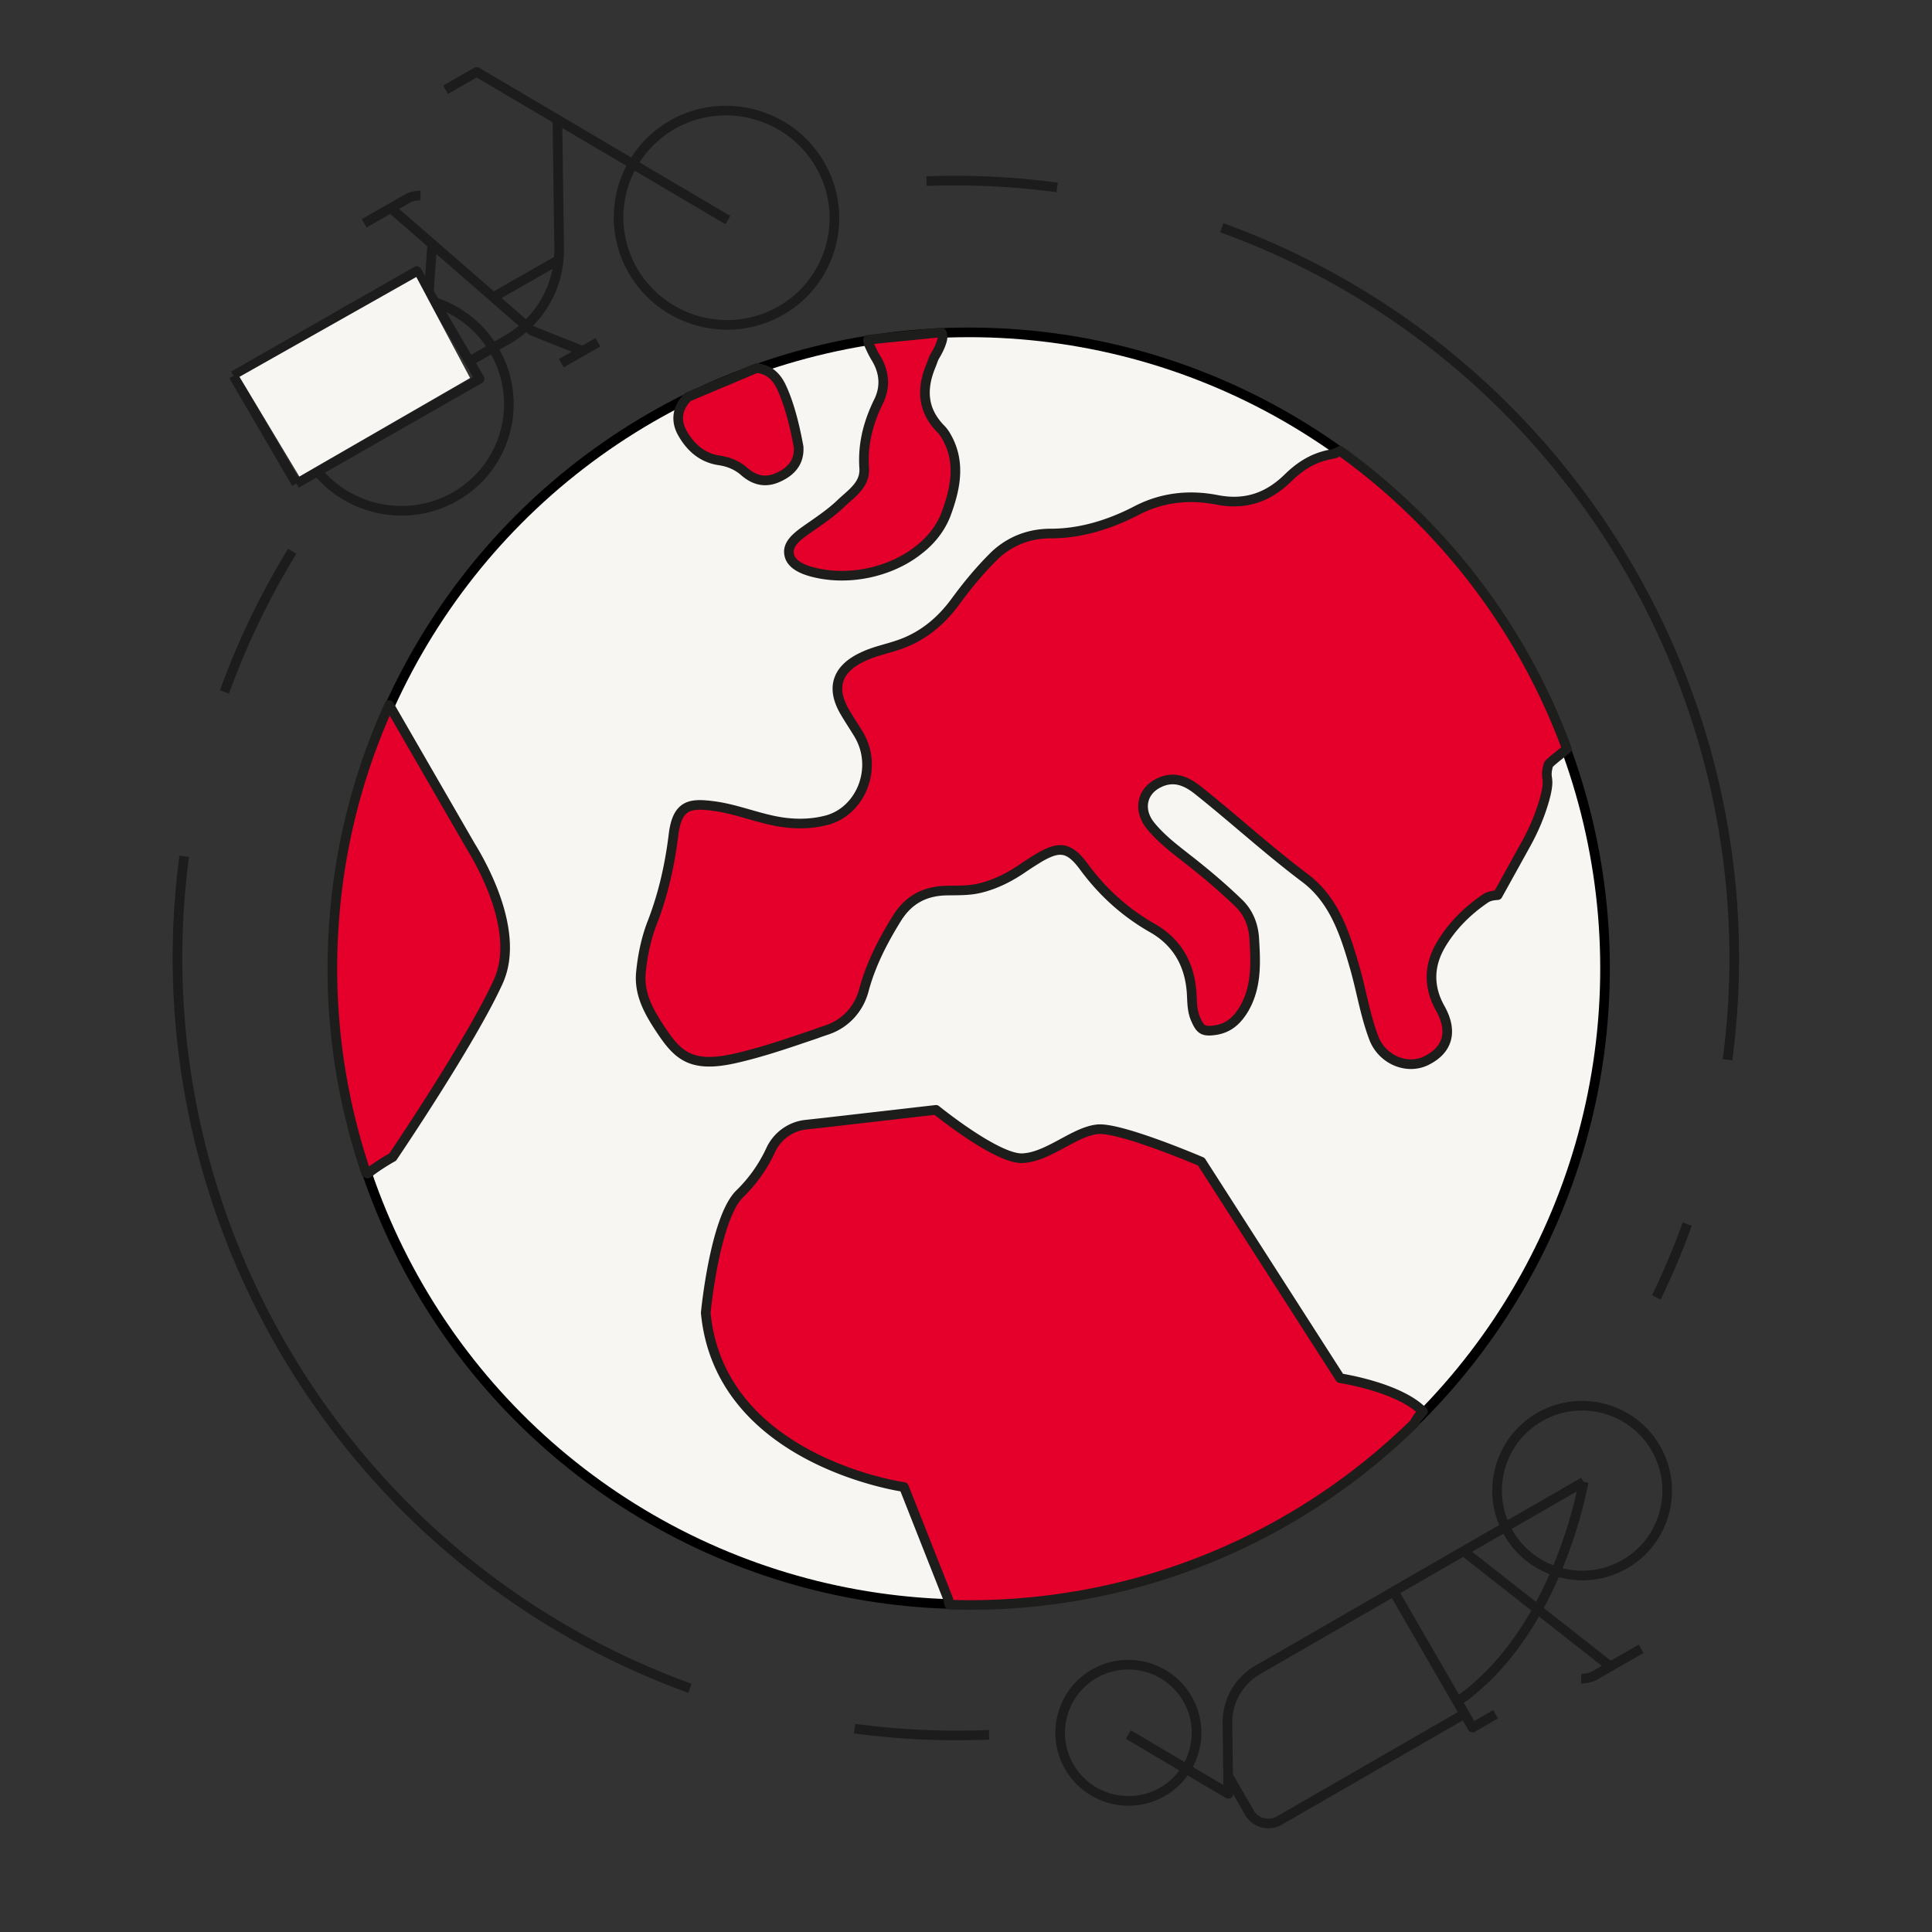
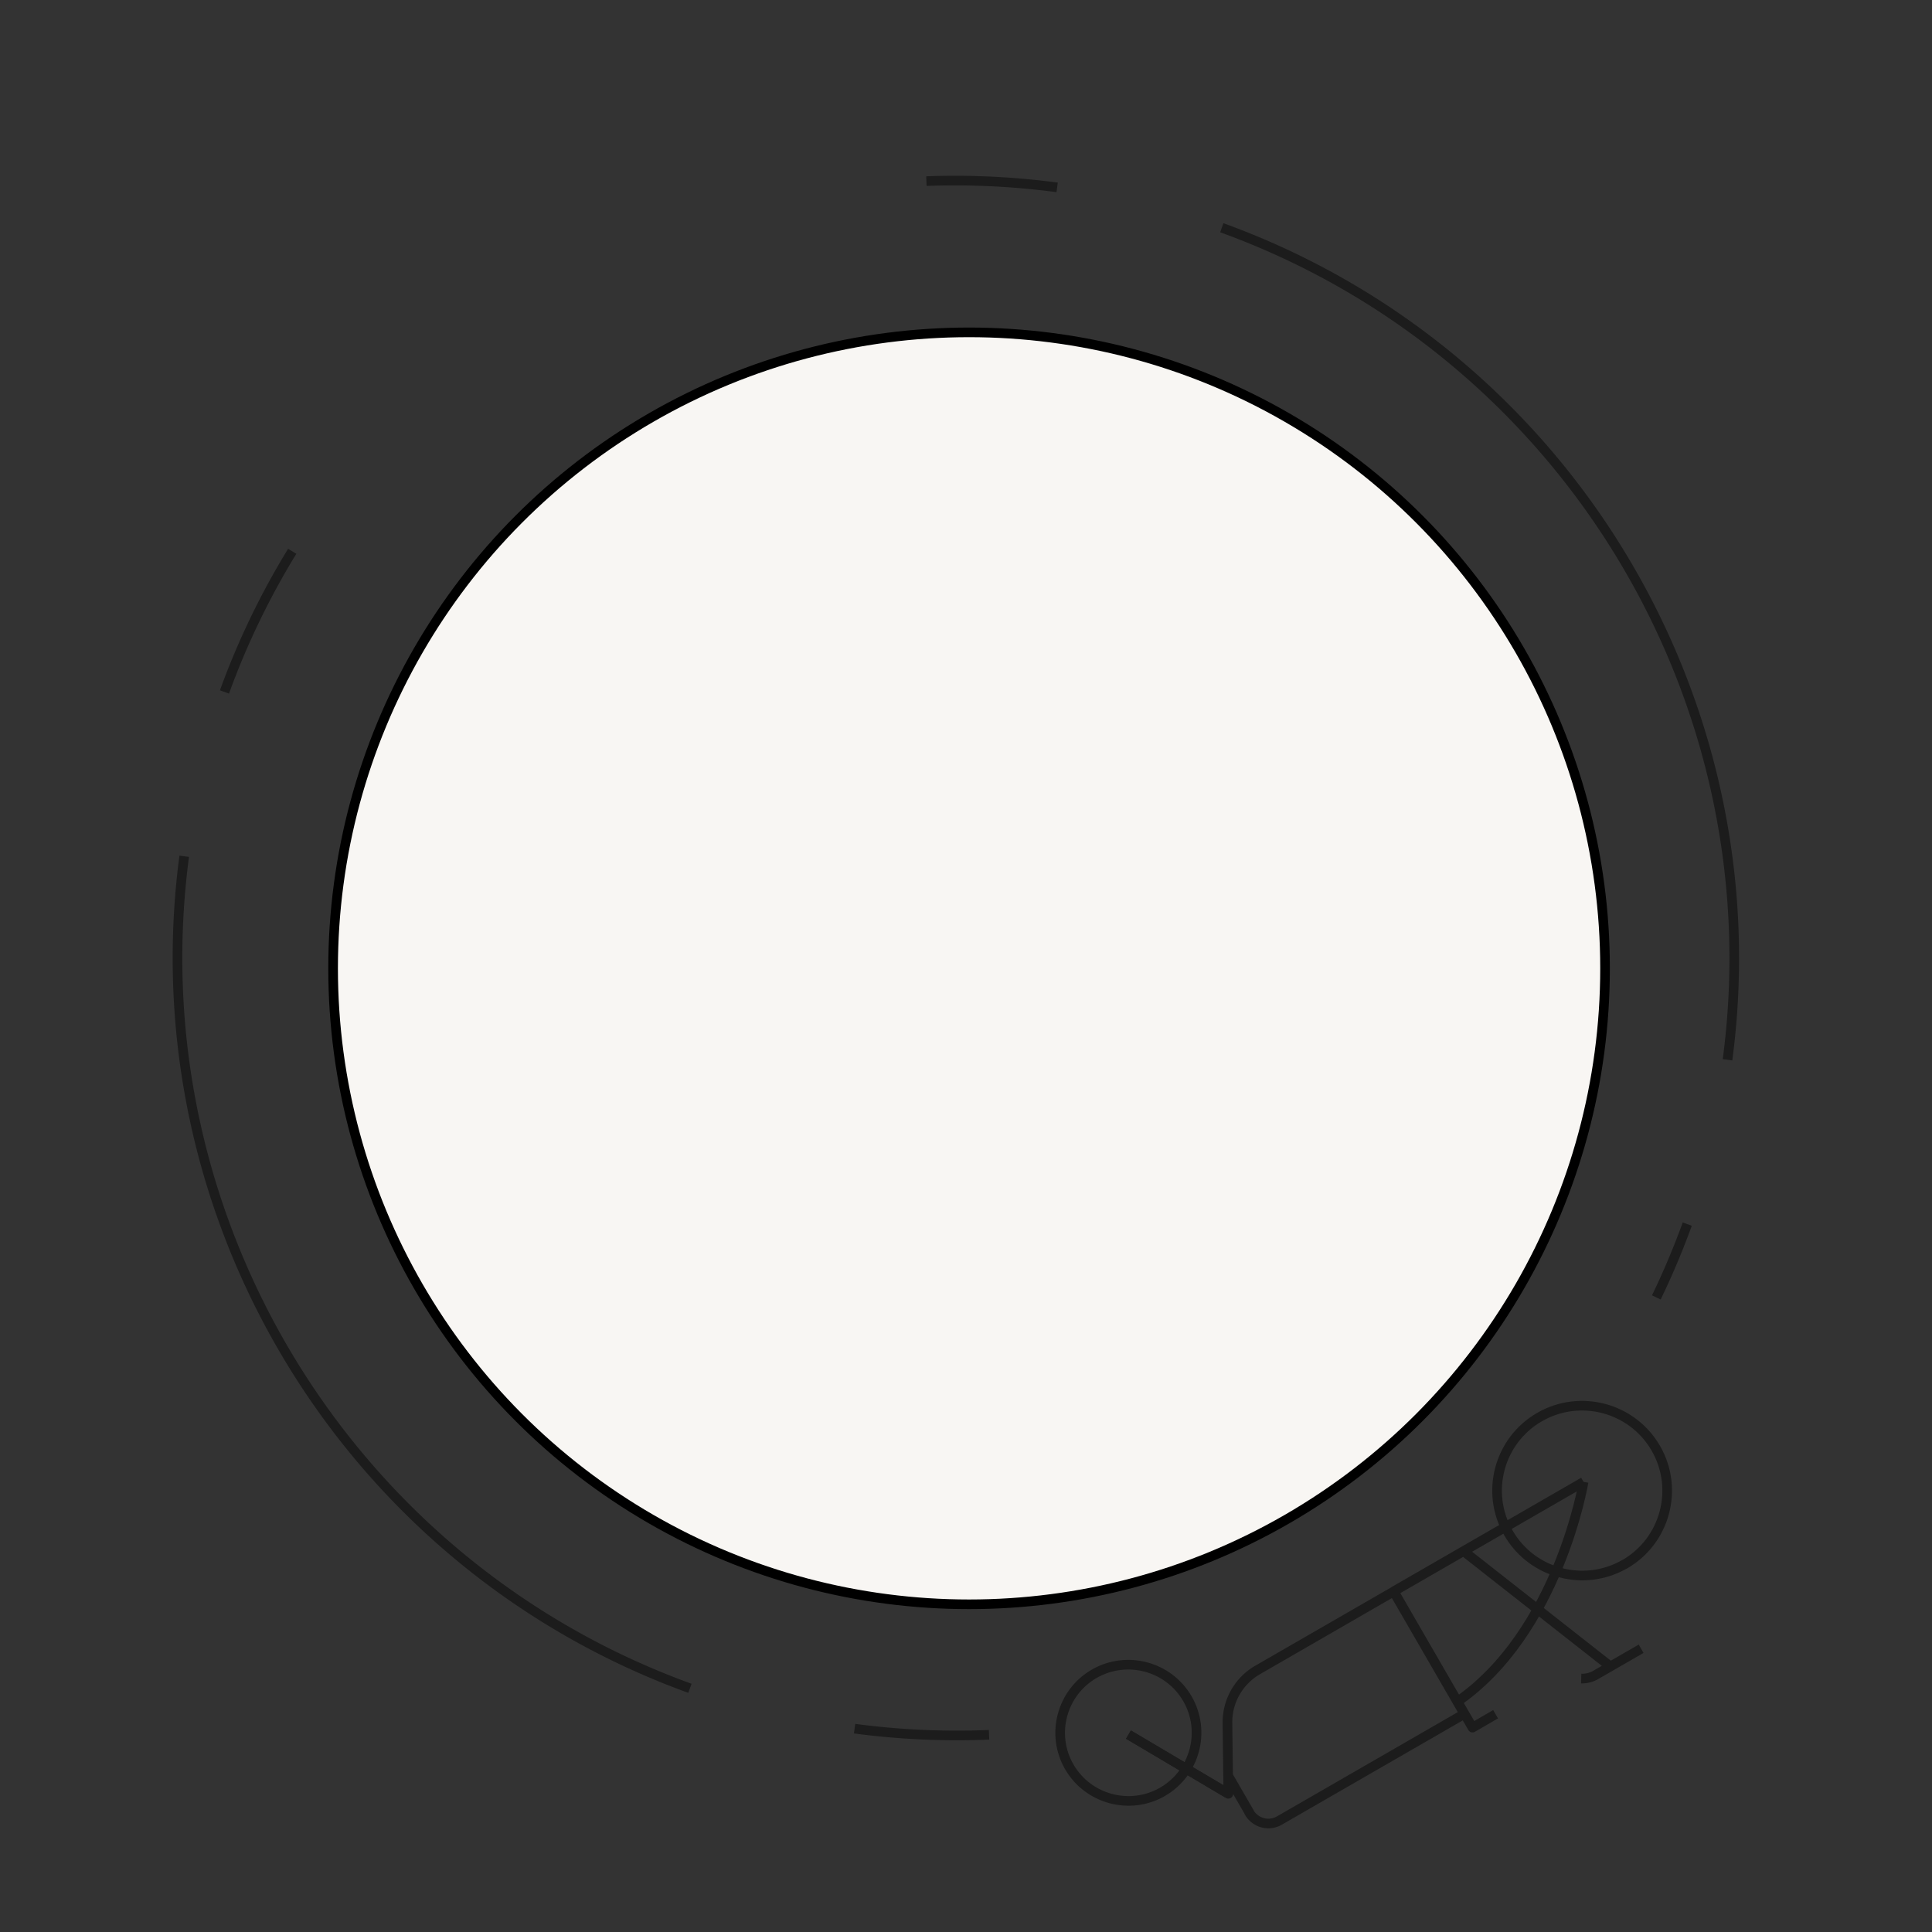
<svg xmlns="http://www.w3.org/2000/svg" width="401" height="401" fill="none">
  <rect width="100%" height="100%" fill="#333333" stroke="none" />
  <path d="M219.419 38.893a160.776 160.776 0 0 0-27.136-1.303M46.59 143.617a160.524 160.524 0 0 1 14.063-29.192M38.236 177.724c-9.9 74.54 33.595 146.819 104.963 172.697M177.374 358.795a160.795 160.795 0 0 0 27.909 1.272M350.202 254.07a161.103 161.103 0 0 1-6.419 15.215M358.557 219.964c9.9-74.541-33.595-146.82-104.964-172.697" stroke="#1C1C1C" stroke-width="2" stroke-miterlimit="10" />
  <circle cx="201.138" cy="200.984" r="132" fill="#F8F6F3" stroke="#000" stroke-width="2" />
  <path d="m310.421 355.799-4.789 2.78-16.345-28.267-28.231 16.274a12.525 12.525 0 0 0-6.286 11.018l.177 14.708-20.726-12.285m69.558-38.069 30.473 23.927m-6.064 2.511c1.021.029 2.064-.206 2.963-.724l9.478-5.463m-81.325 33.962-4.404-7.617-.136-10.927a12.528 12.528 0 0 1 6.286-11.019l28.208-16.28 14.687 25.4-38.404 22.139c-2.203 1.27-4.987.499-6.266-1.679l.029-.017ZM328.683 307.582l-39.419 22.724" stroke="#1C1C1C" stroke-width="2" stroke-linejoin="round" />
  <path d="M328.683 307.582s-5.197 31.379-26.52 45.833m-60.881 18.49c6.754-3.893 9.079-12.57 5.177-19.319-3.902-6.748-12.569-9.07-19.345-5.183-6.753 3.893-9.079 12.57-5.176 19.319 3.902 6.748 12.591 9.076 19.344 5.183Zm95.933-47.23c8.434-4.862 11.328-15.663 6.455-24.091-4.873-8.428-15.689-11.326-24.124-6.464-8.434 4.862-11.328 15.663-6.449 24.069 4.874 8.428 15.689 11.326 24.124 6.463l-.006.023Z" stroke="#1C1C1C" stroke-width="2" stroke-linejoin="round" />
  <path d="m234.221 360.028 20.561 12.166" stroke="#1C1C1C" stroke-width="2" stroke-miterlimit="10" />
-   <path d="M325.226 155.452c-2.206 1.749-3.765 3.003-3.841 3.27-.95 3.384.609 2.091-.836 7.3-.913 3.194-2.205 6.236-3.802 9.125l-5.894 10.647c-.951.076-1.787.152-2.7.798-3.65 2.51-6.73 5.59-8.973 9.316-2.586 4.296-2.814 8.783-.266 13.346 2.737 4.867 1.597 8.745-3.004 10.95-3.954 1.864-9.049-.266-10.76-4.752-1.864-4.905-2.624-10.115-4.107-15.134-1.977-6.844-4.296-13.65-10.152-18.06-7.643-5.742-14.677-12.206-22.167-18.175-2.282-1.825-4.905-3.156-8.099-1.635-3.65 1.711-4.411 5.589-1.939 8.783 2.243 2.814 5.133 4.981 7.946 7.186 3.651 2.852 7.149 5.818 10.457 9.012 2.053 1.977 3.042 4.524 3.232 7.262.304 5.019.57 10.076-2.092 14.677-1.406 2.357-3.155 4.03-6.007 4.449-2.472.342-3.08-.038-4.069-2.32-.912-2.091-.646-4.296-.912-6.426-.609-5.551-3.346-9.772-8.023-12.433-5.741-3.27-10.418-7.529-14.297-12.814-2.965-3.992-4.981-4.296-9.163-1.863a89.066 89.066 0 0 0-3.156 2.015c-2.89 2.015-5.97 3.612-9.43 4.411-2.205.494-4.448.418-6.654.456-4.562.076-7.984 1.901-10.418 5.856-2.89 4.677-5.399 9.543-6.806 14.867-1.027 3.84-3.802 6.882-7.566 8.175-.799.266-1.597.532-2.396.836-5.627 1.901-11.255 3.878-17.11 5.171-8.783 1.901-11.521-.684-15.019-5.931-2.358-3.537-4.601-7.339-4.183-11.902.343-3.536 1.065-7.11 2.358-10.418 2.281-5.893 3.65-11.977 4.41-18.213.761-6.388 3.575-6.578 8.137-6.007 4.943.608 9.544 2.661 14.449 3.384 2.966.418 5.931.38 8.897-.343 7.377-1.711 11.179-10.988 6.882-18.022-.95-1.559-1.939-3.042-2.851-4.601-3.194-5.513-.989-9.24 4.03-11.483 2.205-1.027 4.677-1.521 7.034-2.319 5.019-1.673 8.898-4.867 11.978-9.088 2.395-3.27 4.942-6.35 7.794-9.201.418-.419.837-.799 1.255-1.141 3.042-2.472 6.654-3.726 10.722-3.726 6.236 0 12.282-1.901 17.833-4.791 5.285-2.738 10.913-3.308 16.616-2.205 5.97 1.178 10.722-.533 14.867-4.64 2.547-2.47 5.361-4.22 8.973-4.828a5.227 5.227 0 0 0 1.749-.685c21.331 15.324 37.871 36.807 47.073 61.864ZM103.401 203.779C97.736 216.212 81.5 240.166 81.5 240.166s-2.548 1.369-5.21 3.422l-.304-.152a132.989 132.989 0 0 1-5.931-25.627c-.647-5.133-1.027-10.342-1.065-15.627v-1.217c0-19.468 4.22-37.985 11.787-54.639l16.882 29.24c3.346 5.437 10.153 18.593 5.742 28.213ZM165.758 92.752c.19 3.156-1.521 5.095-4.221 6.312-2.547 1.178-4.829.722-6.996-1.141-1.445-1.293-3.194-2.053-5.209-2.357-3.46-.495-5.931-2.586-7.643-5.59-1.444-2.471-1.178-5.019.685-7.148.152-.152.266-.304.456-.456l14.183-5.97c2.129.19 3.916 1.293 5.133 3.84 1.749 3.65 2.889 8.555 3.612 12.51ZM196.404 106.592c-1.102 2.966-3.118 5.552-5.741 7.567-5.894 4.677-14.791 6.578-22.32 4.486-2.015-.57-4.258-1.596-4.562-3.65-.342-1.977 1.445-3.46 3.156-4.715 2.623-1.863 5.361-3.612 7.68-5.855 2.168-2.053 4.981-3.84 4.753-7.262-.342-4.981.837-9.468 3.004-13.879 1.407-2.89 1.255-5.893-.494-8.86-.571-.912-1.027-1.862-1.445-2.813-.19-.418-.266-.76-.266-1.102l14.79-1.483h.457c.266.38.304.988.076 1.749-.304 1.064-.837 2.129-1.483 3.194-.304.532-.494 1.216-.723 1.787-2.091 4.943-1.863 9.43 2.092 13.384.57.608.95 1.254 1.331 1.977 2.737 5.21 1.482 10.608-.305 15.475ZM295.34 292.98c-.799.799-1.369 1.597-1.787 2.434-23.803 23.346-56.464 37.718-92.434 37.718-1.369 0-2.699-.038-4.068-.076l-.228-1.103-9.202-23.308s-38.213-5.323-41.141-36.159c0 0 1.864-19.582 7.035-24.677a30.696 30.696 0 0 0 6.426-9.049c1.33-2.928 4.106-4.981 7.338-5.324l4.144-.456 22.852-2.623s12.624 10.266 17.947 10.038c5.361-.229 10.76-5.552 15.627-6.008 4.829-.418 21.483 6.73 21.483 6.73l28.821 44.943s12.206 1.825 17.187 6.92Z" fill="#E4002B" stroke="#1D1D1B" stroke-width="2" stroke-linejoin="round" />
-   <path d="M151.09 45.69 98.944 14.93l-6.463 3.692m23.205 5.7.369 27.315c.102 7.793-4.024 15.02-10.84 18.913l-7.756 4.43M81.443 43.472l28.916 25.152 10.589 4.218m-4.436 2.534 7.58-4.33M87.265 40.596c-.96-.036-1.937.17-2.795.68l-8.872 5.068m-14.09 54.002 38.036-21.726-13.046-22.357-38.036 21.726m13.046 22.357-6.523-11.178-6.523-11.179m13.046 22.357L48.462 77.988m40.555-17.375.693-9.922m12.505 11.092 13.543-7.736m23.788-28.139c-10.694 6.108-14.343 19.724-8.136 30.361 6.207 10.637 19.951 14.32 30.644 8.211 10.671-6.114 14.319-19.73 8.112-30.367-6.207-10.637-19.95-14.32-30.644-8.211l.024.006Zm-67.6 38.612c-10.693 6.108-14.341 19.724-8.134 30.36 6.213 10.614 19.956 14.297 30.65 8.189 10.693-6.108 14.342-19.725 8.135-30.361-6.207-10.637-19.95-14.32-30.644-8.211l-.006.023Z" stroke="#1C1C1C" stroke-width="2" stroke-linejoin="round" />
-   <path d="M49.704 78.21 62.13 98.914l35.44-20.46L86.41 57.49 49.705 78.21Z" fill="#F8F6F3" />
</svg>